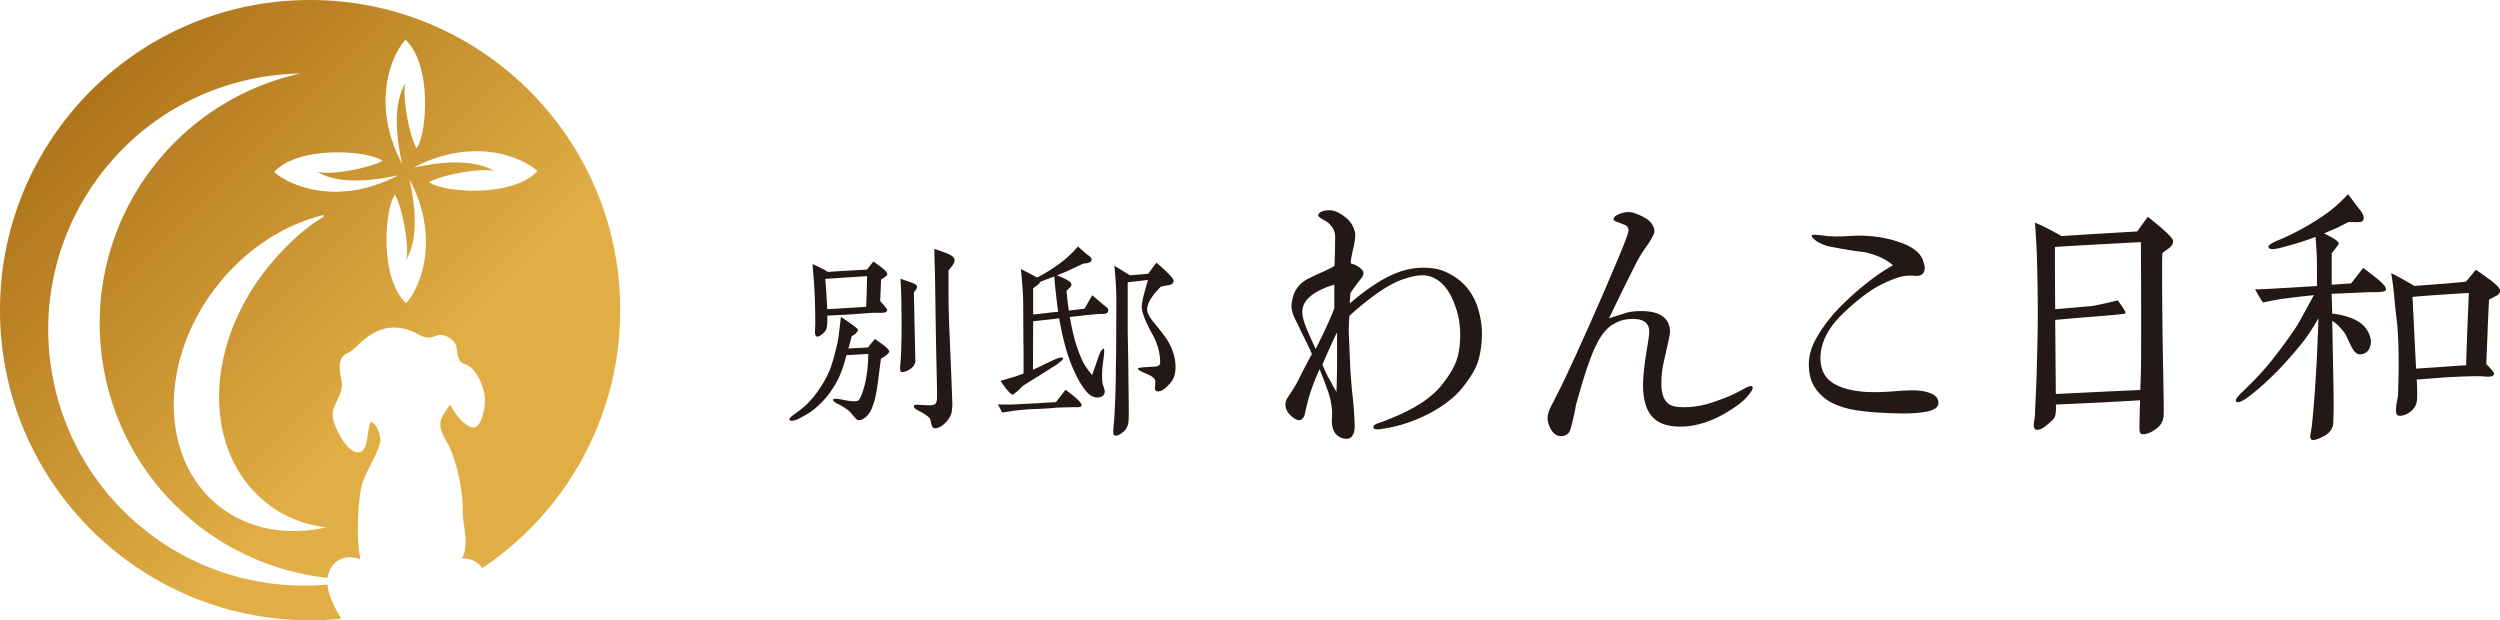
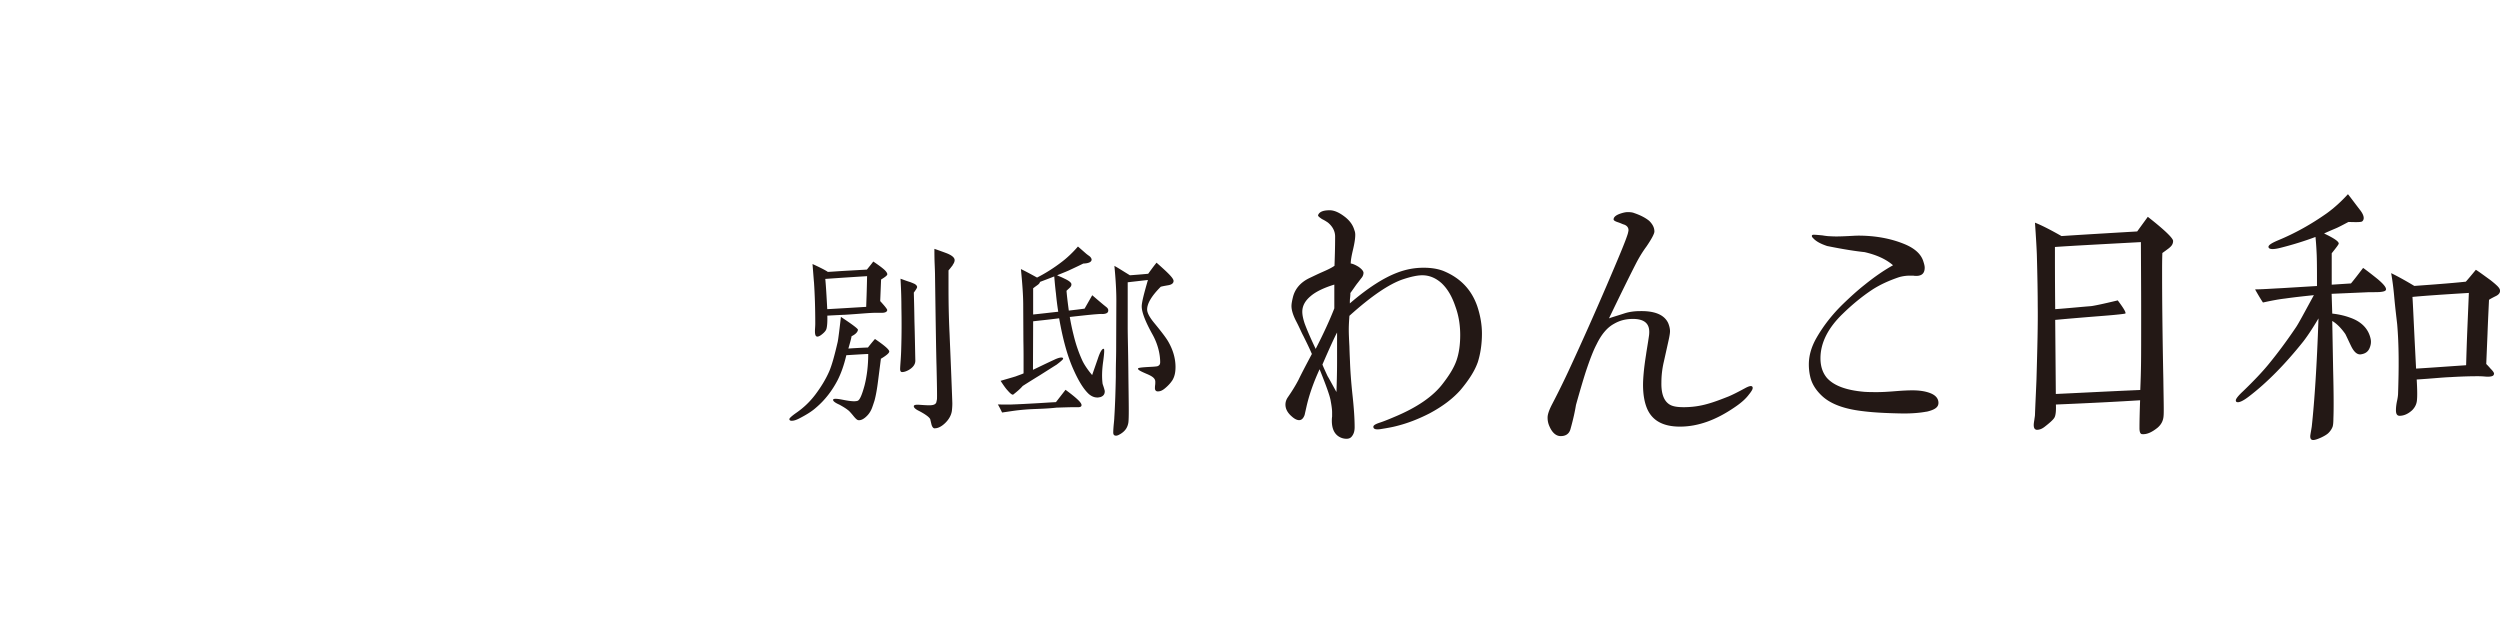
<svg xmlns="http://www.w3.org/2000/svg" viewBox="0 0 281.81 69.92" width="281.81" height="69.92">
  <defs>
    <linearGradient id="gradieng01" x1="8.97" x2="141.36" y1="60.92" y2="-71.47" gradientTransform="matrix(1 0 0 -1 0 69.89)" gradientUnits="userSpaceOnUse">
      <stop offset="0" stop-color="#ad7219" />
      <stop offset=".27" stop-color="#e0ae44" />
      <stop offset=".71" stop-color="#e0ae44" />
      <stop offset="1" stop-color="#c2882d" />
    </linearGradient>
    <style>.cls-1{fill:#231815}</style>
  </defs>
  <g>
    <g>
      <path d="m99.3 40.43-.31 2.42c-.12.98-.26 1.75-.41 2.3-.1.31-.19.58-.26.77-.12.34-.29.62-.48.84-.41.46-.79.65-1.1.6-.14-.02-.34-.22-.6-.55-.26-.31-.43-.5-.55-.58-.17-.14-.5-.36-.98-.62-.5-.22-.72-.41-.7-.55.02-.14.38-.14 1.08 0 .84.17 1.39.22 1.68.12.24-.07.5-.67.79-1.75.26-1.03.41-2.21.41-3.53-.5.02-1.34.07-2.47.14-.26 1.13-.6 2.06-.98 2.81-.6 1.15-1.39 2.21-2.4 3.07-.53.48-1.18.86-1.87 1.22-.36.19-.65.29-.91.29-.17 0-.26-.07-.26-.19 0-.1.26-.34.77-.7.84-.58 1.54-1.25 2.14-2.04.65-.86 1.18-1.73 1.56-2.59.31-.7.62-1.82.98-3.38.07-.36.19-1.3.36-2.81 1.3.86 1.94 1.34 1.92 1.46-.05.34-.43.58-.72.72-.02.17-.14.65-.36 1.39.26-.02 1.01-.07 2.21-.12.17-.22.43-.55.79-.96 1.03.7 1.56 1.15 1.61 1.39.02.17-.26.43-.91.82h-.03Zm.02-8.94-.1 2.45c.55.6.82.94.79 1.03-.02.17-.22.29-.58.29h-.74c-.67 0-1.8.12-3.41.22-.46.02-1.13.05-2.02.1.02.7-.02 1.2-.1 1.49-.05.17-.19.36-.46.58-.26.22-.46.31-.6.29-.12-.02-.19-.12-.22-.34-.02-.14-.02-.36 0-.62.02-.34.02-.43.02-.53 0-1.68-.05-3.22-.14-4.58-.05-.55-.1-1.25-.17-2.11.89.41 1.46.7 1.73.89.41-.02 1.06-.07 1.9-.12l2.5-.14c.29-.36.53-.65.72-.91.46.31.84.58 1.15.84.29.24.43.46.43.6 0 .12-.24.31-.72.6l.02-.03Zm-6.29-.05c.07.72.14 1.85.22 3.41.96-.05 2.42-.14 4.39-.26.02-.58.07-1.73.1-3.46-1.13.07-2.71.17-4.7.31h-.01Zm9.98 1.56c.02.72.05 1.8.07 3.22.05 1.66.07 3.14.1 4.44 0 .41-.26.77-.77 1.06-.26.14-.5.22-.72.22-.17 0-.24-.14-.22-.46.02-.5.1-1.22.12-2.21.05-1.58.05-3.12.02-4.63 0-.74-.02-1.82-.1-3.22.22.07.58.22 1.1.38.26.1.41.17.46.19.19.1.29.22.31.34.02.1-.12.31-.38.67h.01Zm4.39-3.12c-.17.22-.31.41-.48.6v1.87c0 1.51.02 3.26.12 5.3.05 1.27.14 3.24.24 5.9.07 1.8.07 1.87.07 1.94 0 .26-.02.55-.05.82-.07.5-.34.98-.77 1.39s-.84.6-1.22.58c-.12-.02-.24-.17-.31-.43-.05-.22-.1-.41-.14-.6-.12-.24-.58-.58-1.37-.98-.36-.19-.5-.36-.48-.5.02-.12.24-.17.62-.14.7.05 1.13.07 1.3.05.34-.02.55-.12.62-.34.02-.1.05-.22.07-.34.02-.36 0-1.61-.05-3.72-.05-1.8-.1-5.21-.17-10.23 0-.29-.02-.79-.05-1.51-.02-.65-.02-1.15-.02-1.49.29.1.74.26 1.39.5.6.24.89.5.89.77 0 .17-.07.34-.22.55h.01ZM121.62 45.9h-.55c-.36 0-1.01.02-1.97.05-.17.02-.86.1-2.04.14-.31.02-1.13.02-2.42.17-.41.05-.98.14-1.68.24-.12-.24-.26-.55-.48-.91.82.02 1.39.02 1.7 0 .65-.02 1.58-.07 2.81-.14.38-.02 1.06-.07 2.04-.12l1.08-1.39c.65.48 1.1.84 1.42 1.15s.41.5.38.62c-.02.12-.12.17-.29.19Zm2.57-10.51c-.46 0-1.66.12-3.6.34.12.7.26 1.37.43 2.04.26 1.08.6 2.04 1.01 2.93.24.48.6 1.01 1.08 1.58l.65-1.87c.26-.79.5-1.15.67-1.08.07.02.05.48-.07 1.37-.14.96-.17 1.82-.07 2.57.07.22.17.48.24.79.02.36-.14.58-.48.7-.12.02-.22.05-.34.05-.34 0-.65-.12-.96-.38-.58-.53-1.15-1.44-1.73-2.74-.7-1.54-1.22-3.48-1.63-5.81-1.32.17-2.28.26-2.93.34l-.02 5.47c.55-.26 1.34-.65 2.42-1.15.36-.17.62-.24.79-.24.12 0 .19.05.19.14 0 .07-.24.29-.74.67-.36.22-.98.62-1.9 1.2-.36.22-1.01.62-1.92 1.2-.26.31-.62.62-1.08.98-.12.02-.31-.12-.62-.48-.17-.17-.43-.53-.79-1.08.74-.22 1.32-.38 1.7-.5.31-.12.62-.22.89-.34v-1.82c0-1.08-.02-1.75-.02-2.04l-.02-3.84c0-1.08-.1-2.45-.26-4.06.46.22 1.08.55 1.82.96.94-.48 1.9-1.08 2.83-1.8.6-.46 1.2-1.03 1.78-1.7.22.19.53.46.94.82.12.1.26.19.41.31.12.12.19.24.19.36-.02.26-.34.41-.94.43-.34.17-.84.41-1.51.72-.19.1-.67.29-1.44.6.19.1.46.19.79.36.22.1.77.36.82.62.02.17-.05.29-.17.41-.12.12-.26.24-.38.36.07.82.17 1.56.26 2.23.62-.07 1.22-.14 1.78-.22l.86-1.51c.31.26.72.62 1.25 1.06l.36.29c.17.14.22.29.19.43-.02.22-.26.34-.72.34h-.01Zm-5.16-2.31c-.02-.17-.1-.79-.19-1.92-.65.26-1.2.46-1.61.62-.02.12-.12.24-.29.36-.31.22-.46.34-.48.36v2.95c.74-.07 1.7-.19 2.83-.31-.1-.62-.19-1.32-.26-2.06Zm13.1 9.82c-.19.29-.46.58-.77.84-.36.31-.6.38-.86.38-.19 0-.31-.14-.31-.34 0-.1 0-.22.02-.36s.02-.26.02-.38c0-.36-.26-.6-1.01-.91-.6-.26-.96-.43-.94-.58.02-.1.43-.14 1.3-.19.5-.02.74-.05.86-.07.22-.07.34-.19.34-.46 0-.91-.26-2.04-.86-3.12-.79-1.42-1.22-2.5-1.22-3.17 0-.46.26-1.46.7-2.98l-2.28.26v5.02c0 1.08.05 2.64.07 4.73s.05 3.67.05 4.73c0 .82-.02 1.3-.07 1.46-.1.46-.34.82-.82 1.13-.24.14-.38.22-.55.22-.22 0-.31-.12-.31-.36 0-.22.02-.5.05-.86.05-.46.07-.74.07-.84.1-1.56.14-3.1.17-4.58 0-.36 0-.98.02-1.82.02-.79.02-1.39.02-1.85l.02-4.92c0-1.08-.07-2.38-.22-3.91.41.22.91.55 1.75 1.06.26-.02 1.03-.07 2.06-.17.19-.26.5-.7.94-1.25 1.22 1.08 1.92 1.73 1.92 2.06 0 .24-.19.41-.58.48-.29.05-.58.1-.86.17-1.08 1.08-1.54 1.92-1.54 2.57 0 .34.24.84.82 1.54.79.96 1.3 1.63 1.54 2.04.55.94.84 1.92.84 2.9 0 .65-.12 1.13-.38 1.54ZM166.57 40.86c-.34.96-1 1.99-1.96 3.13-.86.96-1.99 1.82-3.47 2.61-1.27.65-2.51 1.13-3.78 1.44-.38.1-.96.21-1.79.34-.52.07-.76-.03-.76-.27 0-.17.24-.31.76-.48.31-.1.86-.31 1.58-.62 2.58-1.07 4.43-2.34 5.53-3.82.72-.93 1.24-1.79 1.51-2.58s.41-1.72.41-2.85-.17-2.2-.55-3.23c-.38-1.13-.89-1.99-1.55-2.61-.65-.58-1.37-.89-2.17-.89-.52 0-1.24.14-2.17.45-1.55.52-3.58 1.89-6.05 4.12-.03.45-.07 1-.07 1.58 0 .48.03 1.1.07 1.86.03 1.07.07 1.68.07 1.86.03.72.1 1.96.28 3.64.17 1.55.24 2.75.24 3.61 0 .45-.1.79-.34 1.07-.14.17-.34.24-.58.24-.27 0-.52-.07-.72-.17-.62-.31-.93-.93-.93-1.86 0-.1 0-.27.03-.48v-.48c0-.34-.07-.79-.17-1.34s-.52-1.72-1.24-3.51c-.58 1.27-1.13 2.68-1.48 4.23l-.21.93c-.14.38-.34.58-.62.58-.24 0-.52-.14-.82-.41-.48-.41-.72-.86-.72-1.34 0-.31.1-.58.27-.83.45-.65.86-1.31 1.2-1.96.31-.65.82-1.62 1.51-2.92-.34-.79-.69-1.48-.96-2.03-.21-.38-.41-.89-.79-1.62-.38-.72-.55-1.31-.55-1.75 0-.27.07-.62.17-1.03.24-.93.86-1.65 1.86-2.13.45-.21.93-.45 1.48-.69s1-.45 1.34-.69c.03-.86.07-1.96.07-3.3 0-.58-.27-1.13-.82-1.58-.21-.14-.41-.27-.65-.38-.31-.21-.48-.34-.45-.45.14-.38.58-.55 1.31-.55.52 0 1.13.27 1.82.83.45.38.79.82.96 1.41.07.17.1.34.1.52 0 .38-.07.89-.24 1.62-.17.72-.27 1.24-.27 1.62.24.03.55.17.89.38.34.24.52.45.55.65a.9.9 0 0 1-.21.58c-.17.21-.31.41-.48.62s-.41.58-.79 1.1c0 .1 0 .27-.03.52-.03.24-.03.45-.03.65 2.03-1.75 3.82-2.89 5.36-3.47 1-.38 1.96-.55 2.96-.55.79 0 1.51.1 2.17.34 1.96.79 3.23 2.13 3.88 4.02.34 1.03.52 2.06.52 3.06 0 1.2-.17 2.3-.48 3.27Zm-16.16-8.78c-1.24.38-2.13.83-2.68 1.31-.62.52-.93 1.1-.93 1.75 0 .38.1.83.27 1.34.24.65.65 1.62 1.24 2.85.86-1.68 1.58-3.23 2.1-4.57v-2.68Zm.31 5.4c-.31.58-.86 1.79-1.65 3.61.1.28.31.72.58 1.31.17.27.48.86 1 1.79.03-.89.07-2.06.07-3.51v-3.2ZM197.17 44.44c-.38.52-.93 1-1.65 1.48-2.1 1.44-4.13 2.17-6.15 2.17-1.82 0-3.03-.62-3.64-1.89-.34-.72-.52-1.68-.52-2.82 0-.58.07-1.72.34-3.4.07-.52.21-1.27.34-2.2.07-.62-.03-1.07-.34-1.38s-.83-.45-1.48-.45c-.79 0-1.48.17-2.13.55-.76.41-1.41 1.17-1.96 2.3-.38.72-.76 1.72-1.2 3.03-.27.83-.65 2.1-1.13 3.82-.1.62-.28 1.51-.62 2.72-.14.52-.52.79-1.1.79-.52 0-.96-.38-1.27-1.1-.14-.31-.21-.62-.21-1 0-.31.14-.76.45-1.38.45-.86 1.1-2.13 1.89-3.82 1.72-3.71 3.13-6.91 4.3-9.63 1.34-3.13 2.17-5.09 2.41-5.91.03-.14.07-.28.07-.38 0-.31-.21-.55-.58-.65-.1-.03-.31-.14-.62-.24s-.48-.21-.48-.31c0-.24.21-.45.65-.62.38-.14.69-.21.96-.21s.52.03.69.1c.72.24 1.31.55 1.72.89.38.38.58.76.58 1.2 0 .24-.31.83-.89 1.68-.48.65-.89 1.34-1.24 2.03-.72 1.41-1.72 3.44-2.99 6.08.45-.17 1.07-.34 1.79-.58.55-.17 1.13-.24 1.72-.24 1.65-.03 2.72.41 3.16 1.34.14.34.21.65.21.93 0 .24-.07.62-.17 1.07l-.52 2.34c-.21.89-.28 1.68-.28 2.37-.03 1.31.31 2.17 1.03 2.54.34.17.83.24 1.48.24.86 0 1.75-.1 2.72-.38.76-.21 1.55-.52 2.34-.83.41-.17 1.03-.48 1.86-.93.31-.17.52-.24.65-.24s.21.07.21.21c0 .17-.14.38-.38.69l-.02.02ZM217.17 46.4c-.72.14-1.62.21-2.61.21-1.79-.03-3.33-.1-4.64-.27-2.03-.24-3.51-.79-4.47-1.65-.79-.72-1.24-1.48-1.41-2.3-.1-.45-.14-.89-.14-1.31 0-.96.27-1.96.86-2.99.79-1.38 1.79-2.65 2.99-3.82.82-.79 1.65-1.55 2.48-2.2 1.07-.86 2.1-1.58 3.16-2.17-.79-.69-1.86-1.17-3.2-1.48-.96-.1-2.37-.31-4.23-.69-.72-.24-1.24-.52-1.55-.86-.1-.1-.17-.17-.17-.27s.07-.14.21-.14c.21 0 .52.03.96.07.41.07.72.1.93.1.38.03.89.03 1.55 0 .76-.03 1.27-.07 1.58-.07 1.89 0 3.58.31 5.05.89 1.24.48 1.99 1.13 2.27 1.96.1.31.17.55.17.76 0 .62-.31.93-.96.93-.07 0-.17 0-.34-.03h-.34c-.48 0-.89.07-1.24.17-1.13.38-2.2.86-3.13 1.48-1.07.72-2.13 1.58-3.23 2.65-1.68 1.62-2.51 3.3-2.51 5.02 0 .89.24 1.62.72 2.2.79.89 2.2 1.41 4.26 1.58.45.03.93.03 1.44.03.45 0 1.1-.03 1.96-.1s1.51-.1 1.96-.1c.83 0 1.51.1 2.1.34.58.24.86.62.86 1.07 0 .52-.45.79-1.34 1ZM244.54 27.94c-.28.21-.55.41-.79.58-.03.79-.03 1.51-.03 2.23 0 2.51.03 6.5.14 11.96.03 2.3.07 3.68.03 4.13-.03.55-.24 1-.69 1.38-.65.52-1.2.76-1.72.72-.21 0-.31-.24-.31-.69 0-.89.03-1.93.07-3.13-2.23.14-5.4.31-9.49.48.03.76-.03 1.24-.17 1.48s-.52.58-1.1 1.03c-.31.24-.58.34-.89.34-.24-.03-.34-.21-.34-.55 0-.14.03-.34.07-.58.03-.24.07-.45.07-.55.03-.93.1-2.27.17-4.02.1-3.51.17-6.26.14-8.29 0-1.27-.03-3.2-.1-5.78-.03-.79-.1-1.99-.21-3.58.79.31 1.79.83 2.99 1.51 2.1-.14 4.95-.31 8.53-.52l1.2-1.65c1.89 1.48 2.85 2.41 2.85 2.72s-.14.55-.41.76v.02Zm-3.21-.65c-4.43.24-7.67.41-9.69.55 0 1.62 0 3.95.03 7.01 1.41-.1 2.75-.24 4.02-.34.31-.03 1.34-.24 3.03-.65.65.86.96 1.38.86 1.48-.03.03-.89.14-2.58.27-1.24.1-3.03.24-5.33.45l.07 8.35c2.23-.1 5.4-.27 9.52-.45.1-2.51.1-3.09.1-8.15 0-1.96 0-2.41-.03-8.53ZM268.23 32.92c-.52.03-1 0-1.48.03l-3.92.17.07 2.23c.65.07 1.34.21 1.99.45 1.31.45 2.1 1.27 2.34 2.41.07.34.03.69-.14 1.07s-.48.58-.89.65c-.41.1-.79-.17-1.13-.83-.24-.48-.45-.96-.69-1.44-.45-.65-.96-1.17-1.48-1.48l.1 5.5c.07 2.78.07 4.61.03 5.5 0 .41-.03.69-.07.86-.07.24-.24.52-.48.76-.17.17-.45.34-.83.52-.38.17-.69.28-.89.28-.24 0-.34-.14-.34-.41 0-.17.1-.62.17-1.1.31-2.85.58-6.94.76-12.2-.69 1.17-1.27 2.03-1.72 2.61-2.06 2.58-4.09 4.64-6.12 6.19-.58.45-1 .65-1.24.65-.17 0-.24-.07-.24-.21 0-.17.27-.52.82-1.03 1.17-1.13 2.13-2.13 2.89-3.06.96-1.17 1.99-2.54 3.06-4.13.31-.45.96-1.68 2.03-3.64-.93.1-2.03.21-3.23.38-.86.1-1.68.27-2.51.45-.21-.31-.52-.82-.89-1.48.69 0 1.68-.07 3.03-.14l3.95-.24c0-1.44 0-2.61-.03-3.47-.03-.69-.07-1.38-.14-2.06-1.2.45-2.51.86-3.85 1.2-.89.24-1.37.21-1.44-.03-.07-.21.27-.45 1.07-.79 1.92-.79 3.75-1.82 5.47-3.03.86-.62 1.65-1.34 2.41-2.17.31.38.76 1 1.37 1.79.45.58.52 1.03.24 1.27-.1.1-.62.1-1.55.07-.34.17-.76.41-1.27.65-.31.14-.82.34-1.48.65 1.1.52 1.65.89 1.65 1.13 0 .1-.27.45-.79 1.1v3.54l2.17-.14c.38-.45.82-1.03 1.37-1.75.38.27.93.69 1.65 1.27.65.55.96.93.93 1.17-.03.17-.27.24-.72.28Zm13.06.48c-.48.24-.72.38-.72.41-.03.72-.1 1.99-.17 3.88l-.14 3.34c.1.1.27.27.48.52.31.31.45.52.38.65-.03.14-.17.21-.38.24-.17.03-.38.03-.69 0-.38-.03-.62-.03-.72-.03-.38 0-1.41 0-3.09.1-.89.03-2.17.17-3.82.27.07 1.17.07 1.93.03 2.3-.03.48-.24.86-.55 1.17-.45.41-.93.62-1.41.62-.28 0-.41-.21-.41-.62 0-.27.03-.65.14-1.13.07-.34.1-.62.1-.76.1-2.92.1-5.5-.1-7.8-.07-.65-.21-1.72-.34-3.16-.07-.79-.17-1.65-.34-2.61.58.28 1.48.76 2.61 1.44 2.99-.21 4.95-.38 5.81-.48.24-.27.62-.72 1.13-1.34.38.24.93.65 1.65 1.17.34.27.55.45.62.52.31.27.45.48.45.65.03.24-.14.48-.52.65Zm-2.99-.38c-2.78.17-4.88.31-6.36.45.03.27.1 1.86.24 4.74l.17 3.34c1.24-.07 3.13-.21 5.64-.38.03-1 .07-2.37.14-4.09l.17-4.06Z" class="cls-1" />
-       <path d="M36.93 66.12v-.23c-7.1.65-14.46-1.31-20.5-6.07-12.52-9.88-14.66-28.03-4.79-40.55 5.59-7.09 13.83-10.84 22.2-10.98a28.771 28.771 0 0 0-16.4 10.3c-9.87 12.52-7.73 30.67 4.79 40.55 4.4 3.47 9.51 5.43 14.7 6 .22-1.74 1.75-2.81 3.7-2.1-.56-2.58-.22-6.95.17-8.41s2.19-4.09 2.07-5.16c-.11-1.07-.67-1.85-1.07-1.91-.5 1.01-.22 3.2-1.29 3.42s-2.41-1.85-2.92-3.59c-.5-1.74 1.29-2.69.9-4.54s-.22-2.69.78-3.08c1.01-.39 3.08-4.09 7.23-2.41.9.45 1.57.95 2.47.56s1.68 0 2.24.67 0 2.07 1.23 2.47c1.23.39 2.02 2.41 2.19 3.48s-.28 3.81-1.35 3.64c-1.07-.17-2.24-1.91-2.52-2.58-1.35 1.85-1.51 2.24-.34 4.32 1.18 2.07 1.79 5.89 1.74 7.57-.06 1.68.84 3.81-.11 5.49 1-.1 1.77.35 2.32 1.05 9.37-6.27 15.54-16.95 15.54-29.07C69.93 15.65 54.27 0 34.96 0S0 15.65 0 34.96s15.65 34.96 34.96 34.96c1.18 0 2.35-.06 3.5-.17-.64-1.09-1.35-2.42-1.53-3.63Zm-12.22-9.05c-6.75-5.33-6.84-16.48-.2-24.9 3.29-4.17 7.62-6.89 11.97-7.93l-.02.22c-2.51 1.41-5.56 4.49-7.53 7.37-6.04 8.87-5.59 19.58 1.17 24.91 1.95 1.54 4.24 2.42 6.68 2.7-4.36.98-8.72.27-12.07-2.38Zm21.06-22.91c-3.02-2.77-2.42-10.69-1.24-12.21.89 1.6 1.66 6.15 1.23 7.37 1.78-2.91.67-7.71.41-9.1 3.56 6.77 1.14 12.3-.39 13.95Zm14.8-14.87c-2.77 3.02-10.69 2.42-12.21 1.24 1.6-.89 6.15-1.66 7.37-1.23-2.91-1.78-7.71-.67-9.1-.41 6.77-3.56 12.3-1.14 13.95.39h-.01ZM45.71 4.5c3.02 2.77 2.42 10.69 1.24 12.21-.89-1.6-1.66-6.15-1.23-7.37-1.78 2.91-.67 7.71-.41 9.1-3.56-6.77-1.14-12.3.39-13.95Zm-2.58 13.63c-1.6.89-6.15 1.66-7.37 1.23 2.91 1.78 7.71.67 9.1.41-6.77 3.56-12.3 1.14-13.95-.39 2.77-3.02 10.69-2.42 12.21-1.24Z" style="fill:url(#gradieng01)" />
    </g>
  </g>
</svg>